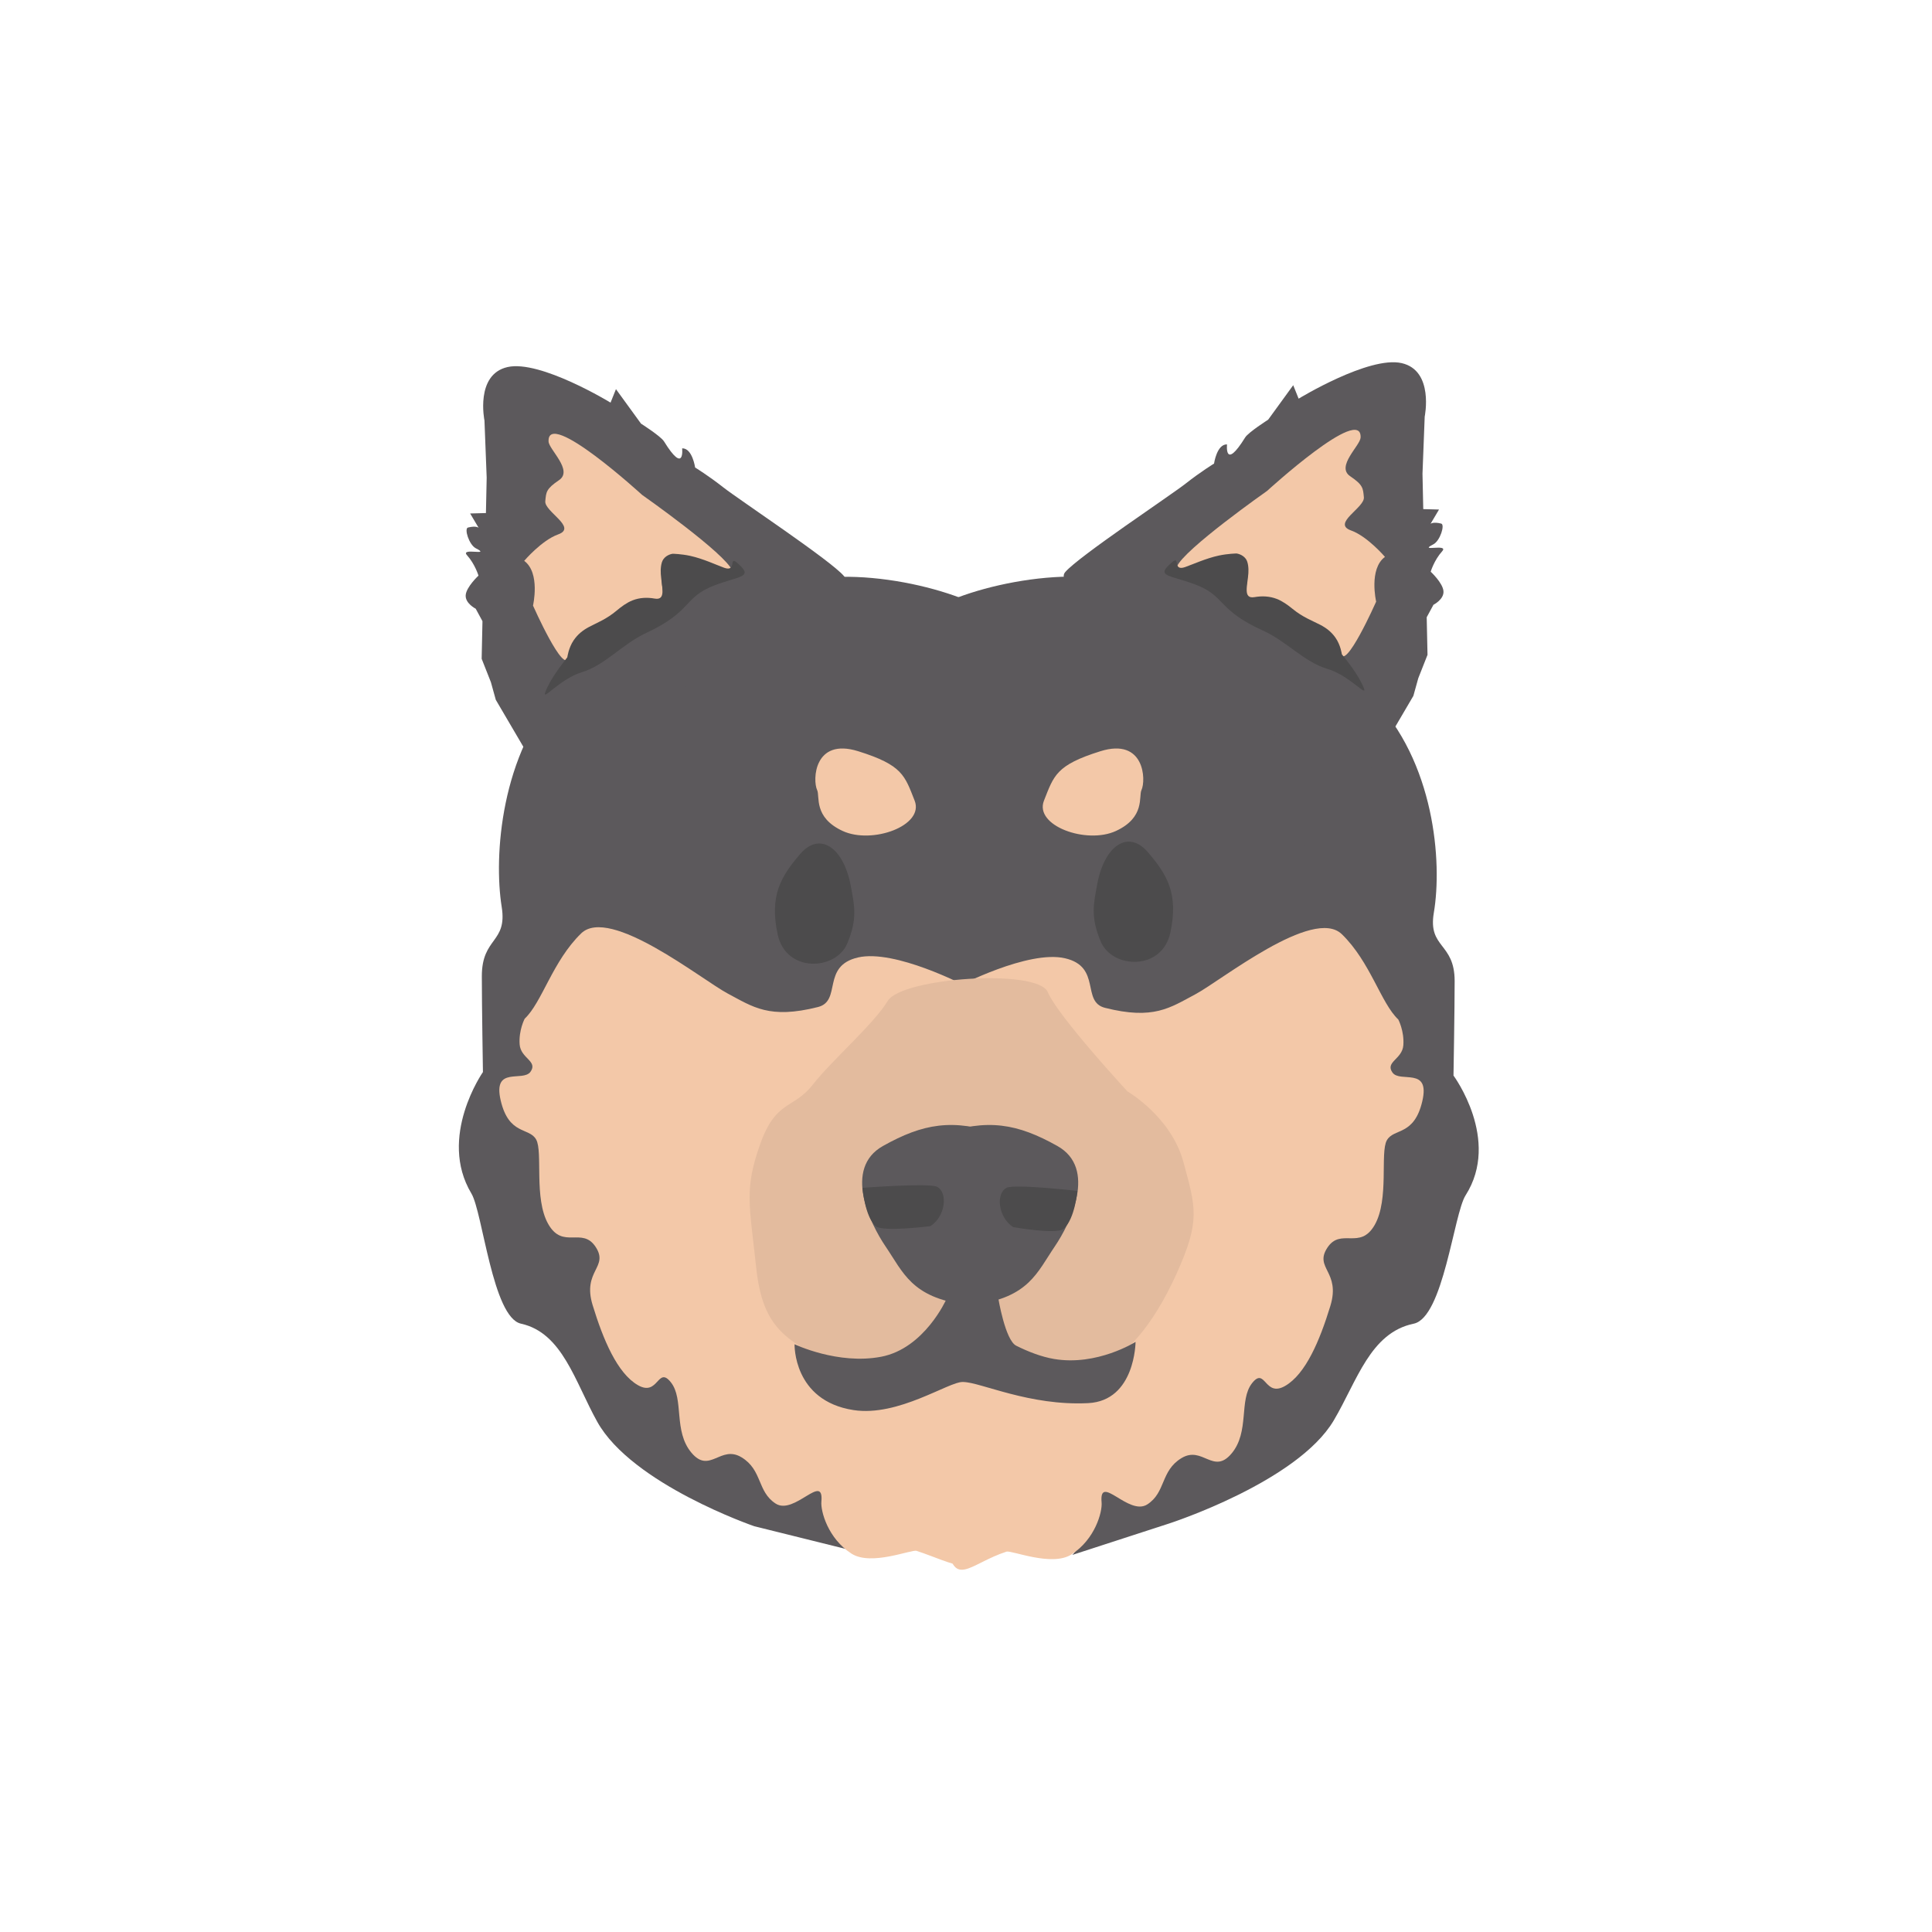
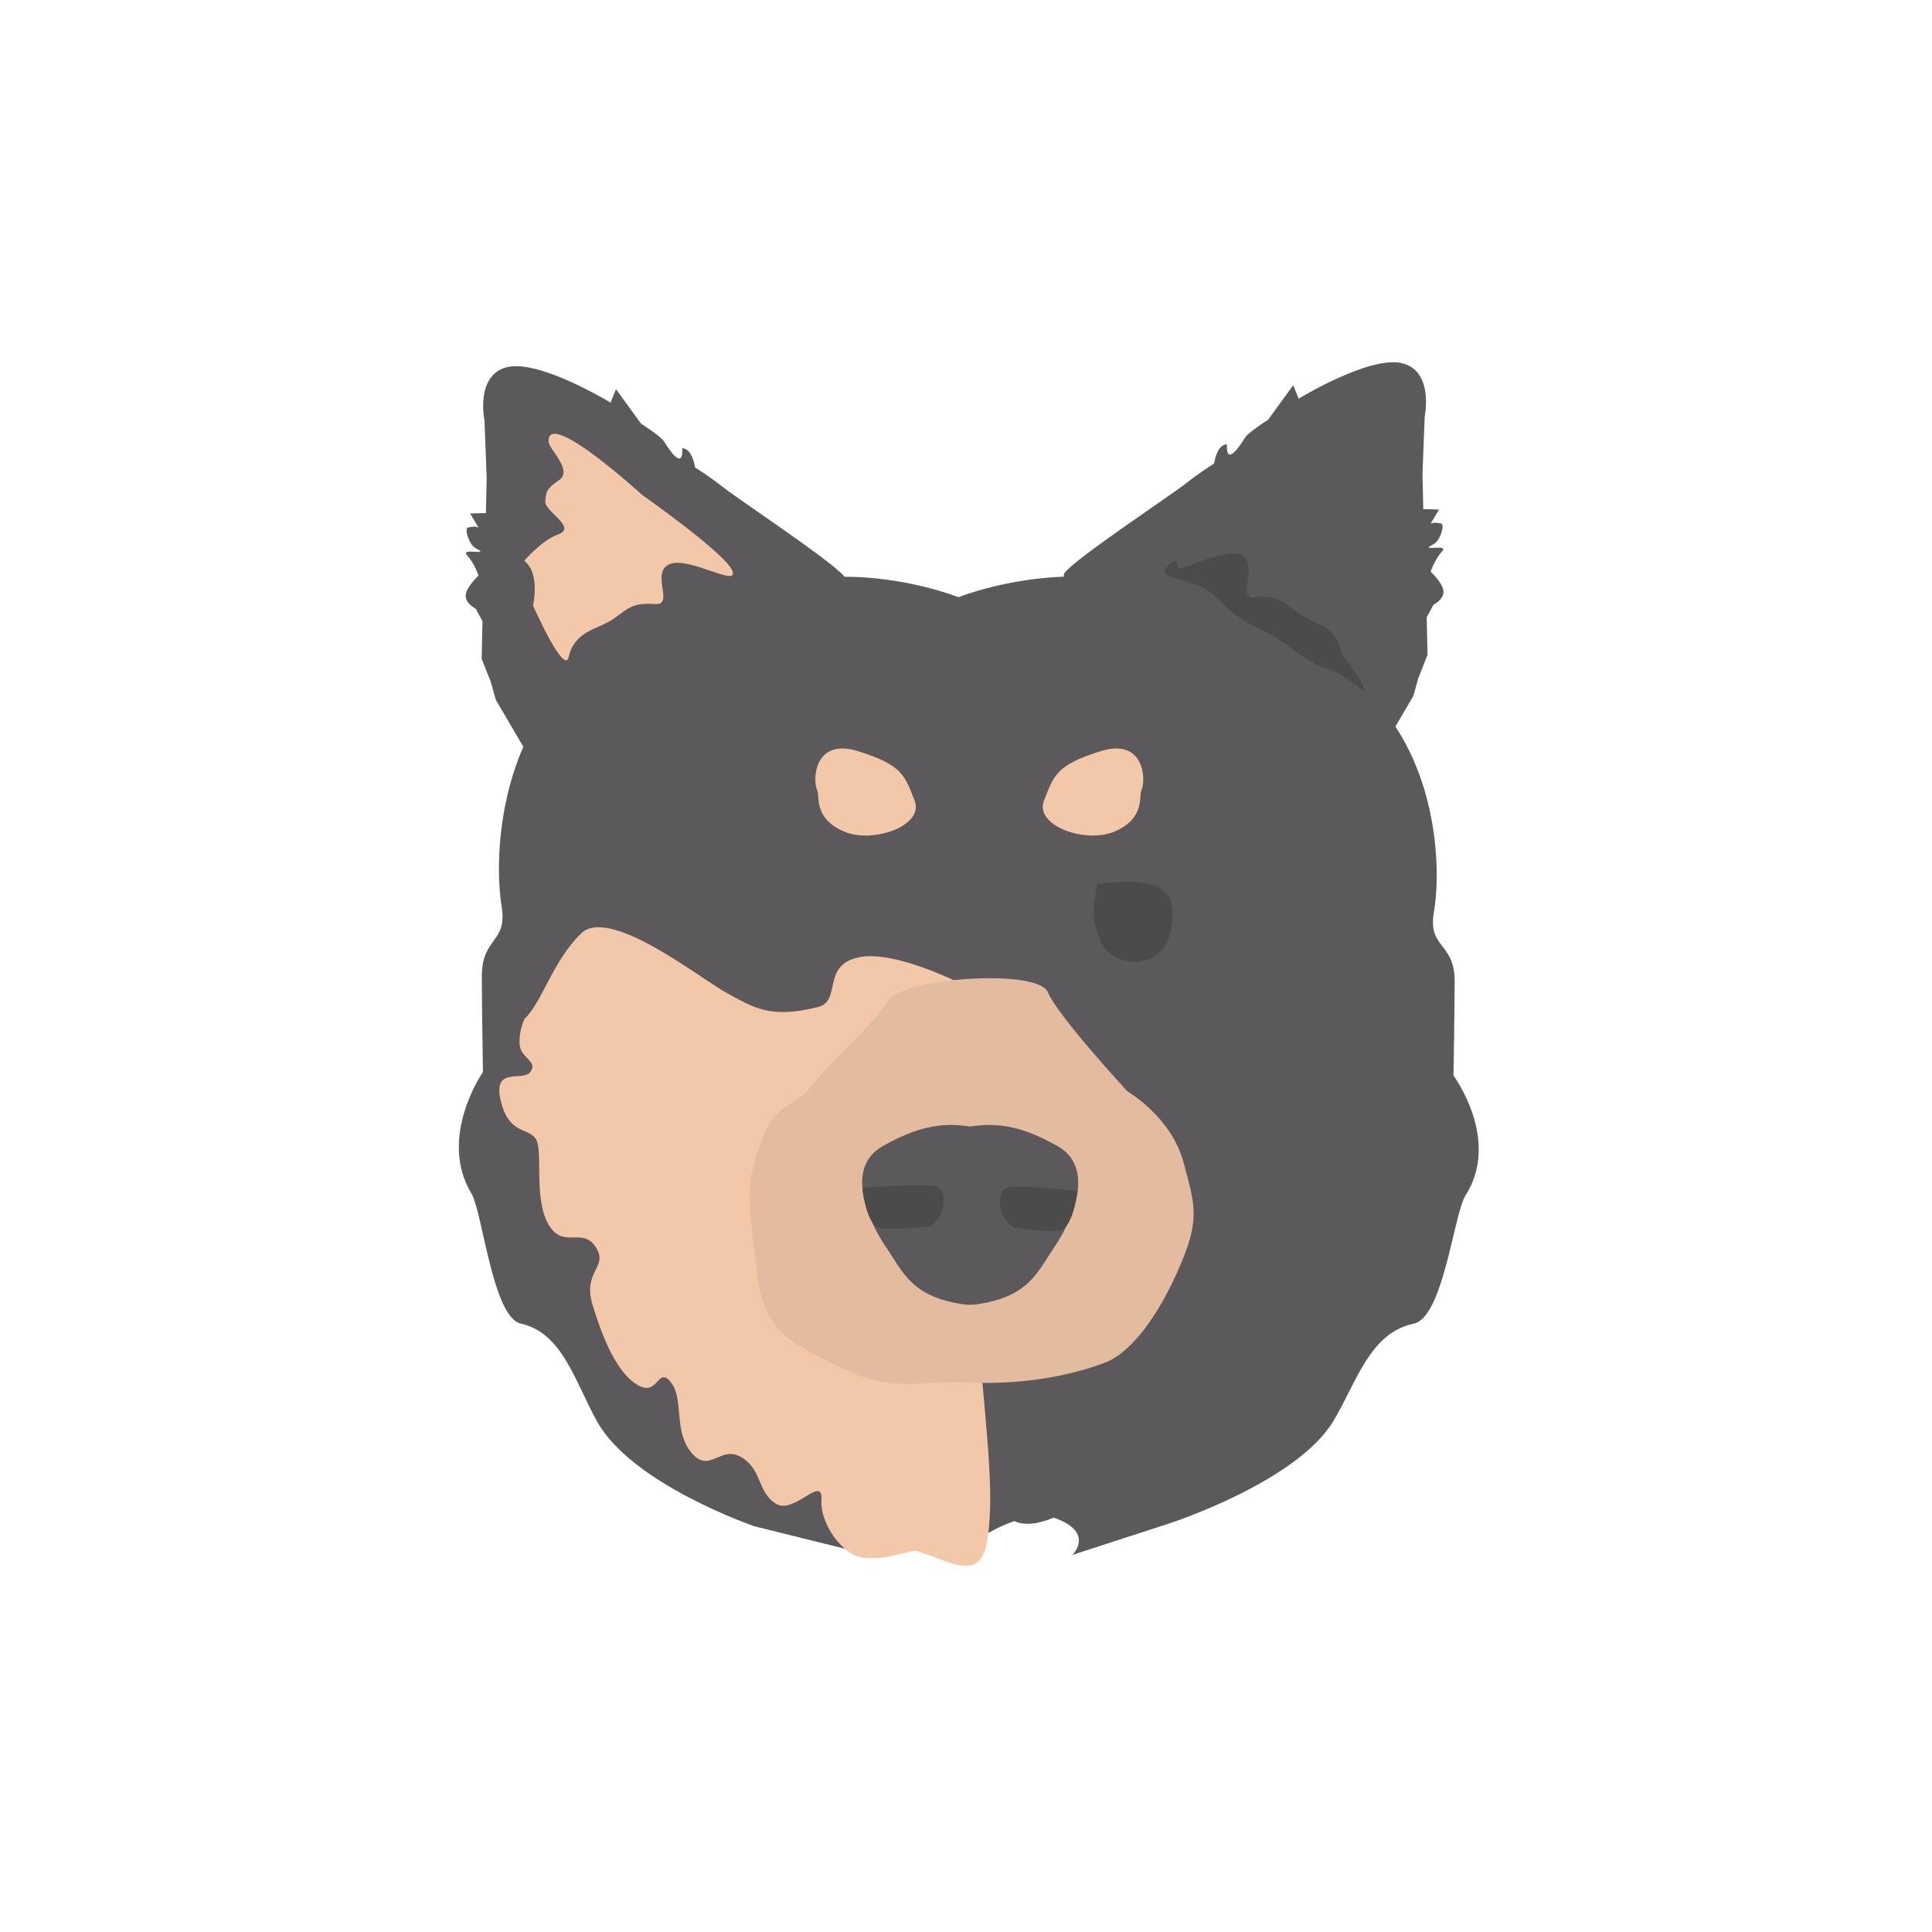
<svg xmlns="http://www.w3.org/2000/svg" width="300" height="300" viewBox="0 0 300 300" fill="none">
  <path d="M140.545 116.578C140.545 116.578 193.952 88.878 213.022 108.277C222.8 118.224 223.968 133.918 222.646 141.719C221.703 147.28 225.877 146.325 225.877 152.341C225.877 156.716 225.698 167.013 225.698 167.013C225.698 167.013 233.085 176.967 227.573 185.615C225.744 188.484 224.127 204.588 219.516 205.542C212.759 206.94 210.743 214.408 207.103 220.564C201.444 230.132 181.566 236.56 181.566 236.56L166.513 241.447C166.513 241.447 170.013 238.077 164.014 235.797C158.015 233.518 147.907 241.684 147.907 241.684L140.02 218.372L140.545 116.578Z" fill="#5C595C" />
  <path d="M156.273 115.326C156.273 115.326 105.293 87.238 87.09 106.909C77.756 116.995 76.641 132.909 77.903 140.82C78.803 146.459 74.819 145.49 74.819 151.59C74.819 156.027 74.99 166.468 74.99 166.468C74.99 166.468 67.938 176.562 73.201 185.331C74.946 188.24 76.49 204.57 80.891 205.537C87.341 206.955 89.265 214.528 92.74 220.77C98.141 230.472 117.117 236.99 117.117 236.99L135.547 241.566C135.547 241.566 130.483 238.27 136.209 235.959C141.935 233.647 149.246 242.186 149.246 242.186L156.775 218.547L156.273 115.326Z" fill="#5C595C" />
  <path d="M166.379 234.327C178.96 227.512 184.229 214.457 185.821 203.769C187.414 193.082 191.236 191.959 194.898 184.253C198.561 176.547 198.044 179.8 199.517 165.82C200.99 151.841 203.817 152.5 202.702 132.983C201.627 114.17 192.719 104.044 179.451 93.021C171.807 86.67 153.056 90.155 145.372 94.26C137.688 98.365 138.405 98.519 137.091 109.904C135.777 121.289 137.171 125.045 136.772 140.263C136.374 155.481 134.702 151.958 135.02 172.791C135.339 193.624 135.02 207.215 136.295 224.215C137.568 241.214 144.035 230.097 147.021 230.433C156.923 231.546 154.381 240.827 166.379 234.327Z" fill="#5C595C" />
  <path d="M129.515 234.923C122.604 231.138 118.486 225.262 117.165 219.124C116.081 214.088 112.741 209.941 112.023 205.071C110.431 194.264 106.609 193.129 102.946 185.337C99.283 177.545 99.801 180.835 98.328 166.7C96.855 152.565 94.028 153.231 95.143 133.498C96.217 114.475 105.125 104.237 118.393 93.091C126.037 86.67 144.789 90.194 152.473 94.344C160.156 98.494 159.44 98.651 160.754 110.162C162.068 121.673 160.674 125.471 161.072 140.858C161.47 156.246 163.142 152.683 162.824 173.748C162.505 194.812 162.824 208.555 161.55 225.744C160.276 242.932 149.545 230.884 147.316 232.92C141.169 238.533 141.513 241.495 129.515 234.923Z" fill="#5C595C" />
-   <path d="M148.706 153.205C148.706 153.205 159.647 147.474 165.37 148.798C171.094 150.122 167.856 155.555 171.585 156.496C179.142 158.403 181.684 156.479 185.639 154.378C189.594 152.276 203.92 140.751 208.361 145.063C212.801 149.376 214.421 155.764 217.127 158.309C217.127 158.309 218.069 160.083 217.912 162.287C217.755 164.49 215.047 164.869 216.217 166.539C217.387 168.208 222.126 165.571 220.851 171.01C219.577 176.448 216.423 175.142 215.347 177.068C214.271 178.993 215.74 186.229 213.458 190.214C211.177 194.198 208.195 190.557 206.107 193.751C204.018 196.946 208.216 197.426 206.576 202.79C204.935 208.155 202.746 213.372 199.545 215.211C196.344 217.05 196.501 212.149 194.424 214.772C192.347 217.394 194.07 222.328 191.235 225.7C188.401 229.072 186.732 224.438 183.462 226.414C180.193 228.389 181.053 231.728 178.158 233.601C175.263 235.475 170.641 228.684 171.056 233.297C171.189 234.776 170.037 239.036 166.369 241.379C163.311 243.333 157.064 240.685 156.277 240.942C150.647 242.777 148.163 246.68 147.131 239.977C145.528 229.555 147.015 214.413 147.542 189.701C147.956 170.288 148.706 153.205 148.706 153.205Z" fill="#F3C8A8" />
  <path d="M149.894 153.08C149.894 153.08 138.954 147.349 133.23 148.673C127.507 149.997 130.745 155.43 127.015 156.371C119.459 158.278 116.917 156.354 112.961 154.253C109.006 152.151 94.681 140.626 90.24 144.938C85.799 149.251 84.18 155.639 81.474 158.183C81.474 158.183 80.531 159.958 80.689 162.162C80.846 164.365 83.553 164.744 82.383 166.414C81.213 168.083 76.475 165.446 77.749 170.885C79.023 176.323 82.177 175.017 83.253 176.943C84.329 178.868 82.86 186.104 85.142 190.089C87.424 194.074 90.405 190.432 92.494 193.626C94.582 196.82 90.384 197.3 92.025 202.665C93.665 208.03 95.854 213.247 99.055 215.086C102.257 216.925 102.099 212.024 104.176 214.647C106.254 217.269 104.531 222.203 107.365 225.575C110.199 228.947 111.869 224.313 115.138 226.288C118.408 228.264 117.548 231.603 120.443 233.476C123.337 235.35 127.96 228.559 127.545 233.172C127.412 234.651 128.563 238.91 132.231 241.254C135.29 243.208 141.536 240.56 142.323 240.817C147.953 242.652 152.294 245.738 153.326 239.035C154.929 228.613 151.585 214.288 151.058 189.576C150.644 170.163 149.894 153.08 149.894 153.08Z" fill="#F3C8A8" />
  <path d="M118.02 177.716C120.493 170.725 123.151 172.314 126.195 168.439C129.239 164.565 135.662 159.035 137.85 155.42C140.038 151.806 161.15 150.349 162.703 154.062C164.256 157.775 175.068 169.471 175.068 169.471C175.068 169.471 181.876 173.404 183.778 180.491C185.681 187.577 186.425 189.538 182.678 197.817C178.931 206.096 174.759 210.358 171.756 211.52C167.325 213.235 160.198 215.038 150.591 214.705C140.984 214.372 138.59 216.27 130.363 212.275C122.135 208.28 118.452 206.429 117.426 196.866C116.376 187.066 115.547 184.708 118.02 177.716Z" fill="#E3BB9E" />
-   <path d="M146.937 201.771C146.937 201.771 143.545 209.397 136.817 210.677C130.09 211.957 123.38 208.733 123.38 208.733C123.38 208.733 123.122 217.5 132.529 218.956C139.482 220.031 147.322 214.53 149.529 214.581C152.326 214.646 159.851 218.335 168.969 217.877C176.287 217.51 176.329 208.368 176.329 208.368C176.329 208.368 170.354 212.158 163.669 211.02C161.709 210.686 159.681 209.902 157.795 208.96C156.079 208.103 155.006 201.543 155.006 201.543L146.937 201.771Z" fill="#5C595C" />
  <path d="M149.823 202.564C141.537 201.437 140.25 197.575 137.514 193.553C135.075 189.967 130.92 181.412 137.112 177.945C143.304 174.477 147.937 173.628 155.283 176.126C162.629 178.624 158.11 203.69 149.823 202.564Z" fill="#5C595C" />
  <path d="M151.472 202.564C159.759 201.437 161.046 197.575 163.782 193.553C166.22 189.967 170.376 181.412 164.184 177.945C157.992 174.477 153.359 173.628 146.013 176.126C138.667 178.624 143.186 203.69 151.472 202.564Z" fill="#5C595C" />
-   <path d="M120.753 145.09C122.037 151.111 129.82 150.739 131.587 146.453C133.155 142.646 132.696 140.705 132.111 137.578C130.98 131.527 127.273 129.086 124.255 132.605C121.237 136.124 119.47 139.07 120.753 145.09Z" fill="#4C4B4C" />
-   <path d="M181.735 144.801C180.452 150.821 172.668 150.45 170.902 146.163C169.333 142.357 169.793 140.417 170.378 137.289C171.508 131.238 175.215 128.797 178.233 132.316C181.251 135.835 183.018 138.781 181.735 144.801Z" fill="#4C4B4C" />
+   <path d="M181.735 144.801C180.452 150.821 172.668 150.45 170.902 146.163C169.333 142.357 169.793 140.417 170.378 137.289C181.251 135.835 183.018 138.781 181.735 144.801Z" fill="#4C4B4C" />
  <path d="M135.966 190.393C134.303 188.92 133.922 184.451 133.922 184.451C133.922 184.451 144.225 183.66 145.494 184.281C147.2 185.117 146.858 188.865 144.476 190.393C144.476 190.393 137.04 191.346 135.966 190.393Z" fill="#4C4B4C" />
  <path d="M165.18 190.797C166.92 189.25 167.296 184.924 167.296 184.924C167.296 184.924 157.583 183.814 156.315 184.435C154.609 185.271 154.95 189.019 157.332 190.547C157.332 190.547 164.107 191.751 165.18 190.797Z" fill="#4C4B4C" />
  <path d="M162.108 124.319C163.651 120.421 163.977 118.807 170.867 116.651C177.758 114.496 177.969 121.168 177.246 122.682C176.789 123.638 177.855 126.923 173.279 129.034C168.704 131.145 160.564 128.218 162.108 124.319Z" fill="#F3C8A8" />
  <path d="M142.024 124.319C140.481 120.421 140.156 118.807 133.265 116.651C126.374 114.496 126.163 121.168 126.886 122.682C127.343 123.638 126.277 126.923 130.853 129.034C135.429 131.145 143.568 128.218 142.024 124.319Z" fill="#F3C8A8" />
  <path d="M175.523 95.243C175.523 95.243 163.316 91.274 165.417 88.822C167.519 86.371 181.785 76.919 184.129 75.074C186.474 73.228 188.517 71.984 188.517 71.984C188.517 71.984 188.943 68.956 190.533 69.004C190.533 69.004 190.087 73.192 193.351 67.924C193.845 67.126 196.917 65.171 196.917 65.171L200.81 59.813L201.65 61.905C201.65 61.905 212.571 55.235 217.642 56.383C222.712 57.531 221.227 64.692 221.227 64.692L220.884 73.561L221.002 79.054L223.451 79.12L222.134 81.341C222.134 81.341 222.514 80.985 223.788 81.301C224.405 81.455 223.631 83.987 222.558 84.53C220.077 85.787 225.079 84.333 223.927 85.615C222.686 86.996 222.158 88.772 222.158 88.772C222.158 88.772 224.034 90.507 224.141 91.791C224.249 93.076 222.587 93.91 222.587 93.91L221.538 95.845L221.663 101.682L220.228 105.318L219.468 108.054L211.299 121.979L175.523 95.243Z" fill="#5C595C" />
  <path d="M120.932 95.857C120.932 95.857 133.139 91.887 131.038 89.436C128.937 86.984 114.67 77.533 112.326 75.687C109.981 73.842 107.938 72.597 107.938 72.597C107.938 72.597 107.512 69.569 105.922 69.618C105.922 69.618 106.368 73.806 103.104 68.537C102.61 67.739 99.538 65.784 99.538 65.784L95.645 60.427L94.805 62.519C94.805 62.519 83.884 55.848 78.813 56.996C73.743 58.145 75.228 65.306 75.228 65.306L75.571 74.174L75.454 79.667L73.004 79.733L74.321 81.954C74.321 81.954 73.941 81.598 72.667 81.915C72.05 82.069 72.824 84.6 73.897 85.144C76.378 86.4 71.376 84.947 72.528 86.229C73.769 87.61 74.298 89.385 74.298 89.385C74.298 89.385 72.421 91.12 72.314 92.405C72.206 93.689 73.868 94.523 73.868 94.523L74.917 96.458L74.792 102.296L76.227 105.932L76.987 108.668L85.156 122.592L120.932 95.857Z" fill="#5C595C" />
-   <path d="M182.733 88.016C181.669 90.708 189.514 85.707 192.498 86.998C195.482 88.288 191.706 93.38 194.67 93.179C198.311 92.933 198.808 93.819 201.207 95.486C203.607 97.153 207.215 97.284 208.151 101.406C208.829 104.392 213.689 93.421 213.689 93.421C213.689 93.421 212.511 88.346 215.058 86.475C215.058 86.475 212.35 83.286 209.779 82.365C206.752 81.282 211.934 78.828 211.782 77.218C211.646 75.784 211.667 75.314 209.643 73.938C207.415 72.423 211.22 69.189 211.274 67.94C211.498 62.737 196.756 76.227 196.756 76.227C196.756 76.227 183.797 85.323 182.733 88.016Z" fill="#F3C8A8" />
  <path d="M113.721 88.629C114.786 91.321 106.94 86.32 103.956 87.611C100.972 88.901 104.748 93.993 101.784 93.793C98.144 93.546 97.647 94.432 95.247 96.099C92.848 97.767 89.239 97.897 88.303 102.019C87.625 105.005 82.765 94.034 82.765 94.034C82.765 94.034 83.943 88.959 81.397 87.088C81.397 87.088 84.104 83.899 86.675 82.979C89.703 81.895 84.52 79.441 84.672 77.831C84.808 76.397 84.788 75.927 86.812 74.551C89.039 73.036 85.234 69.802 85.18 68.553C84.956 63.35 99.698 76.84 99.698 76.84C99.698 76.84 112.657 85.936 113.721 88.629Z" fill="#F3C8A8" />
  <path d="M211.781 106.86C210.967 104.789 209.151 102.6 208.364 101.597C208.364 101.597 208.179 100.16 207.363 99.007C206.732 98.113 205.96 97.515 204.986 97.009C203.79 96.388 202.312 95.859 200.702 94.539C199.988 93.954 199.128 93.332 198.242 92.993C197.136 92.57 195.973 92.519 194.799 92.721C192.967 93.037 193.713 90.94 193.847 89.008C193.9 88.233 193.813 87.275 193.451 86.779C192.909 86.038 191.999 85.945 191.999 85.945C191.999 85.945 190.686 85.964 189.277 86.263C187.285 86.686 185.131 87.669 184.013 88.06C182.029 88.751 183.278 86.249 182.066 87.256C179.294 89.56 181.499 89.234 185.509 90.724C190.397 92.54 188.891 94.648 196.102 97.912C199.86 99.613 202.471 102.784 206.137 103.869C209.506 104.867 212.376 108.374 211.781 106.86Z" fill="#4C4B4C" />
-   <path d="M84.674 107.467C85.488 105.34 87.304 103.092 88.092 102.062C88.092 102.062 88.276 100.586 89.092 99.401C89.723 98.484 90.495 97.87 91.469 97.35C92.665 96.712 94.143 96.169 95.753 94.814C96.467 94.212 97.327 93.574 98.214 93.226C99.319 92.792 100.482 92.739 101.656 92.947C103.488 93.271 102.742 91.117 102.608 89.133C102.555 88.338 102.642 87.353 103.005 86.844C103.546 86.083 104.457 85.988 104.457 85.988C104.457 85.988 105.769 86.008 107.178 86.314C109.17 86.748 111.324 87.758 112.442 88.159C114.426 88.87 113.177 86.3 114.39 87.335C117.162 89.7 114.956 89.366 110.947 90.896C106.058 92.761 107.564 94.925 100.353 98.278C96.596 100.025 93.984 103.281 90.318 104.395C86.949 105.42 84.079 109.021 84.674 107.467Z" fill="#4C4B4C" />
</svg>